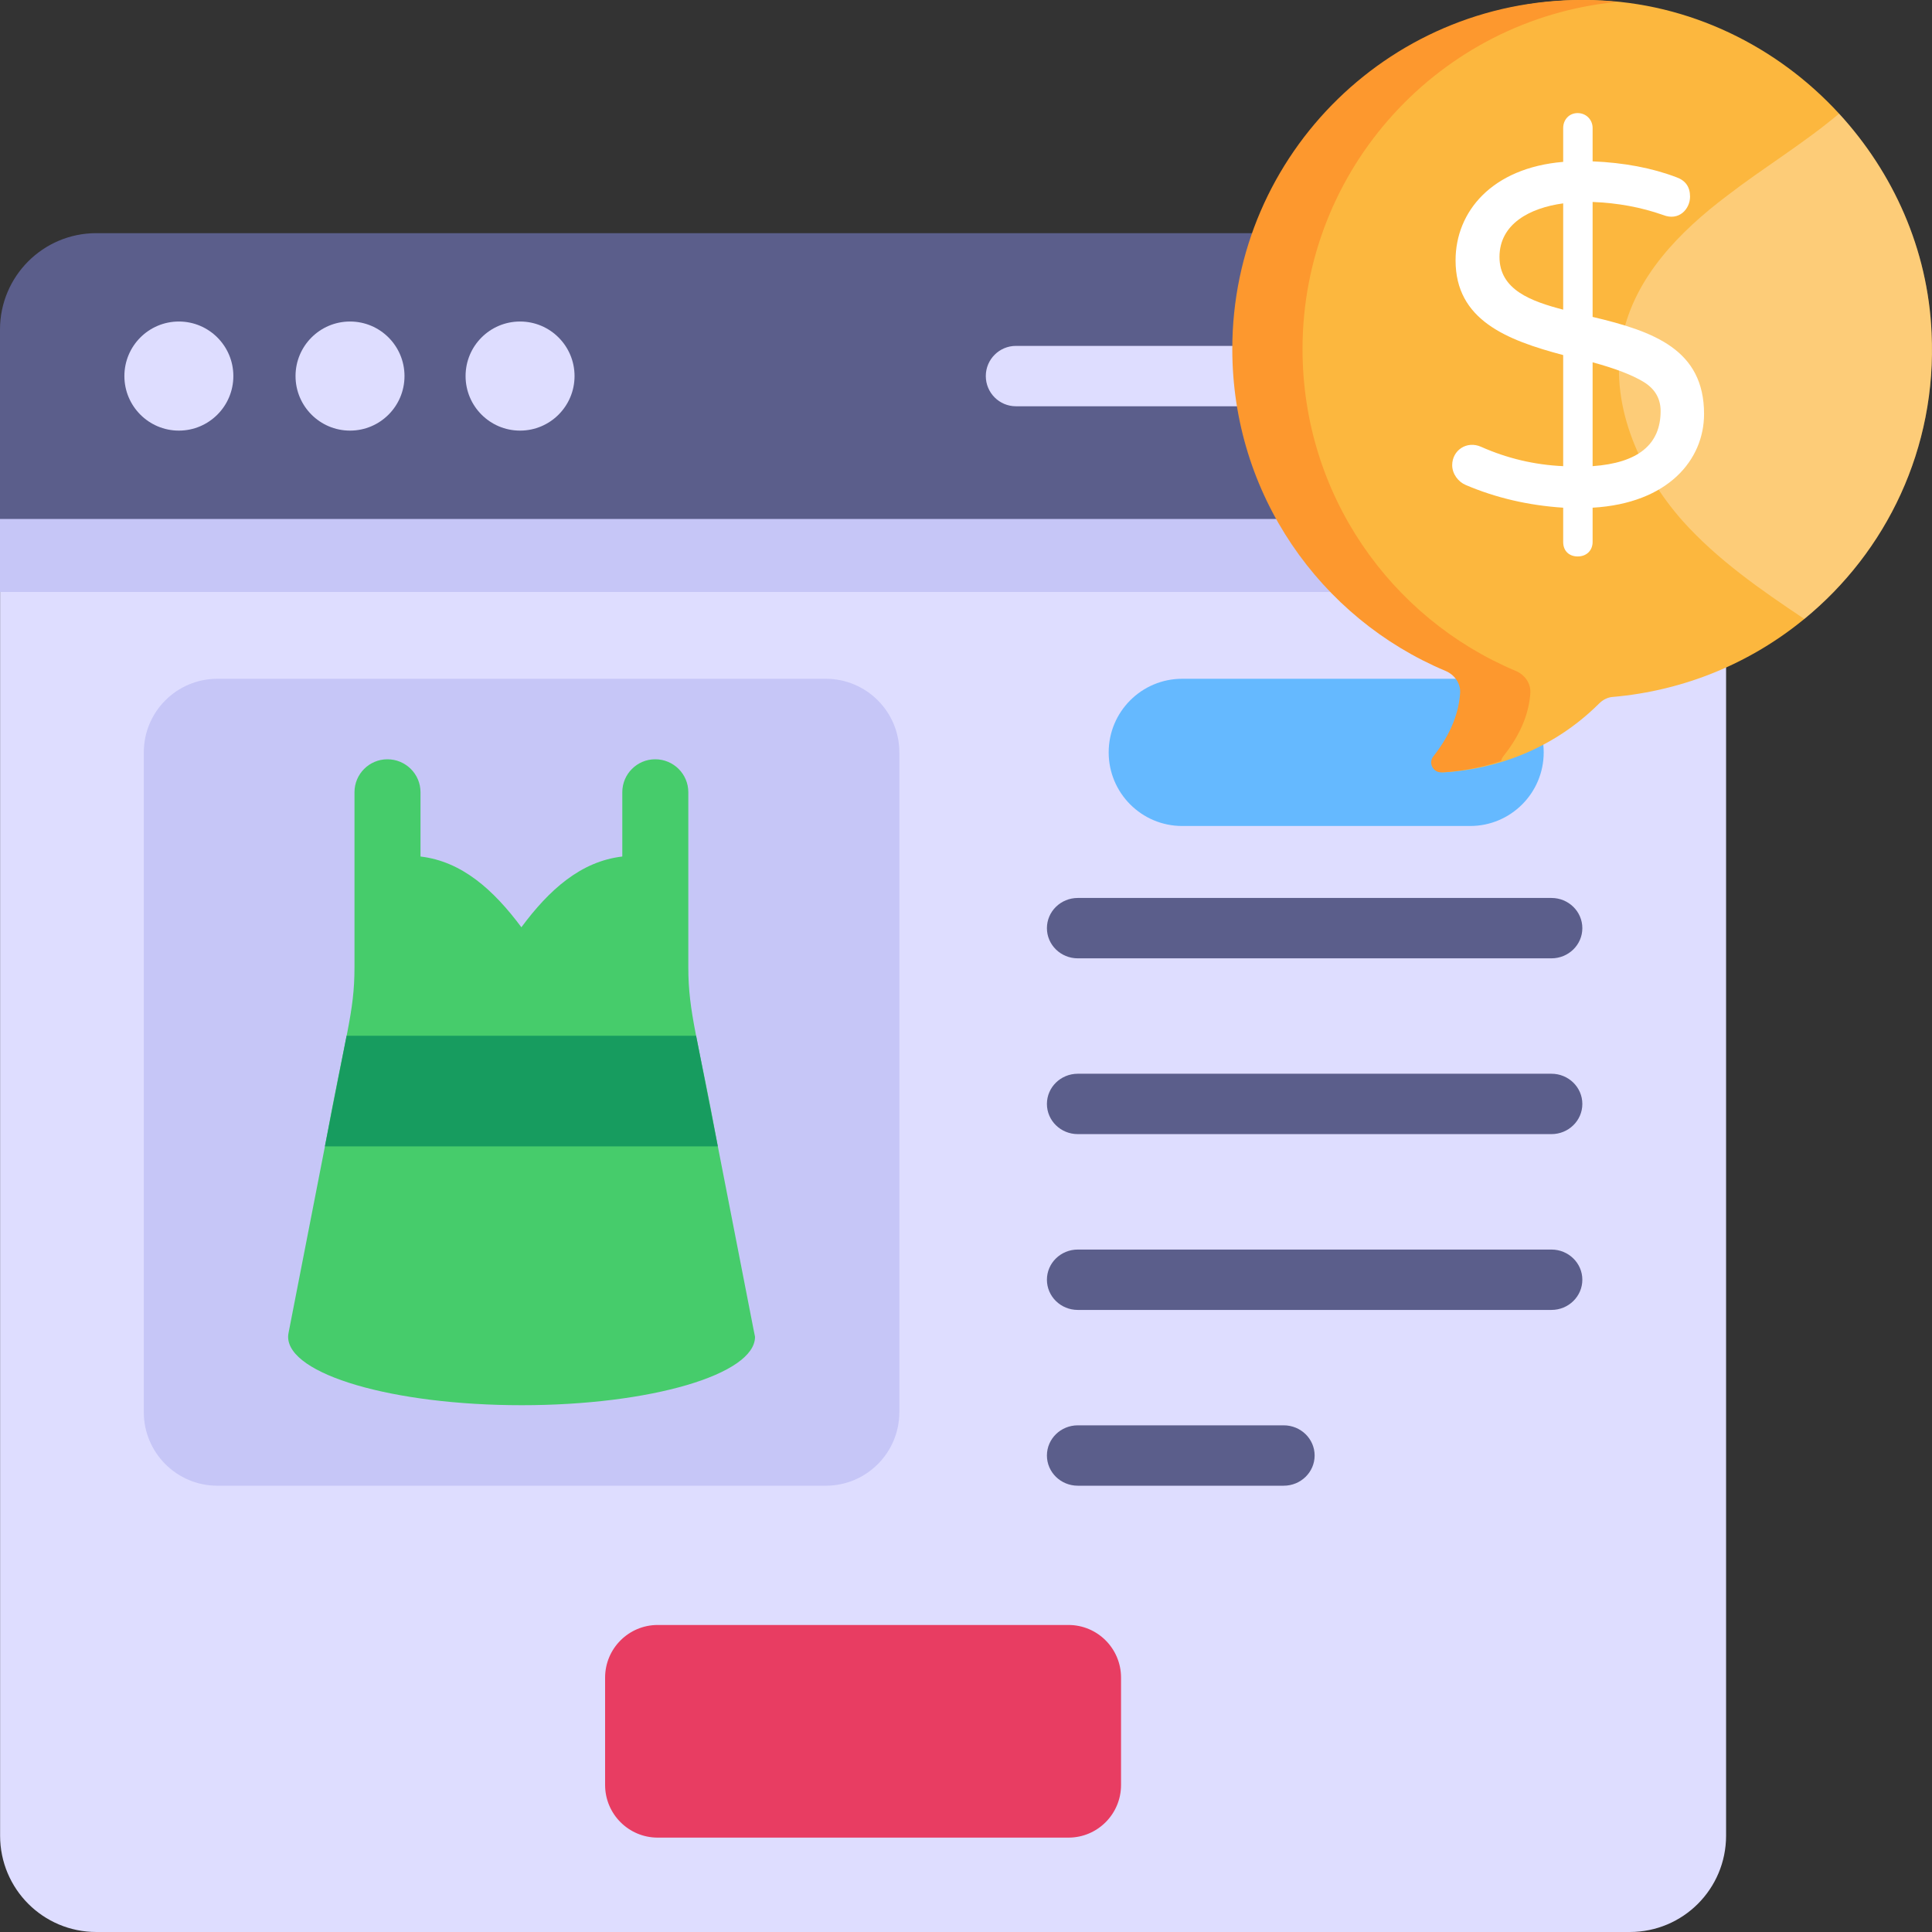
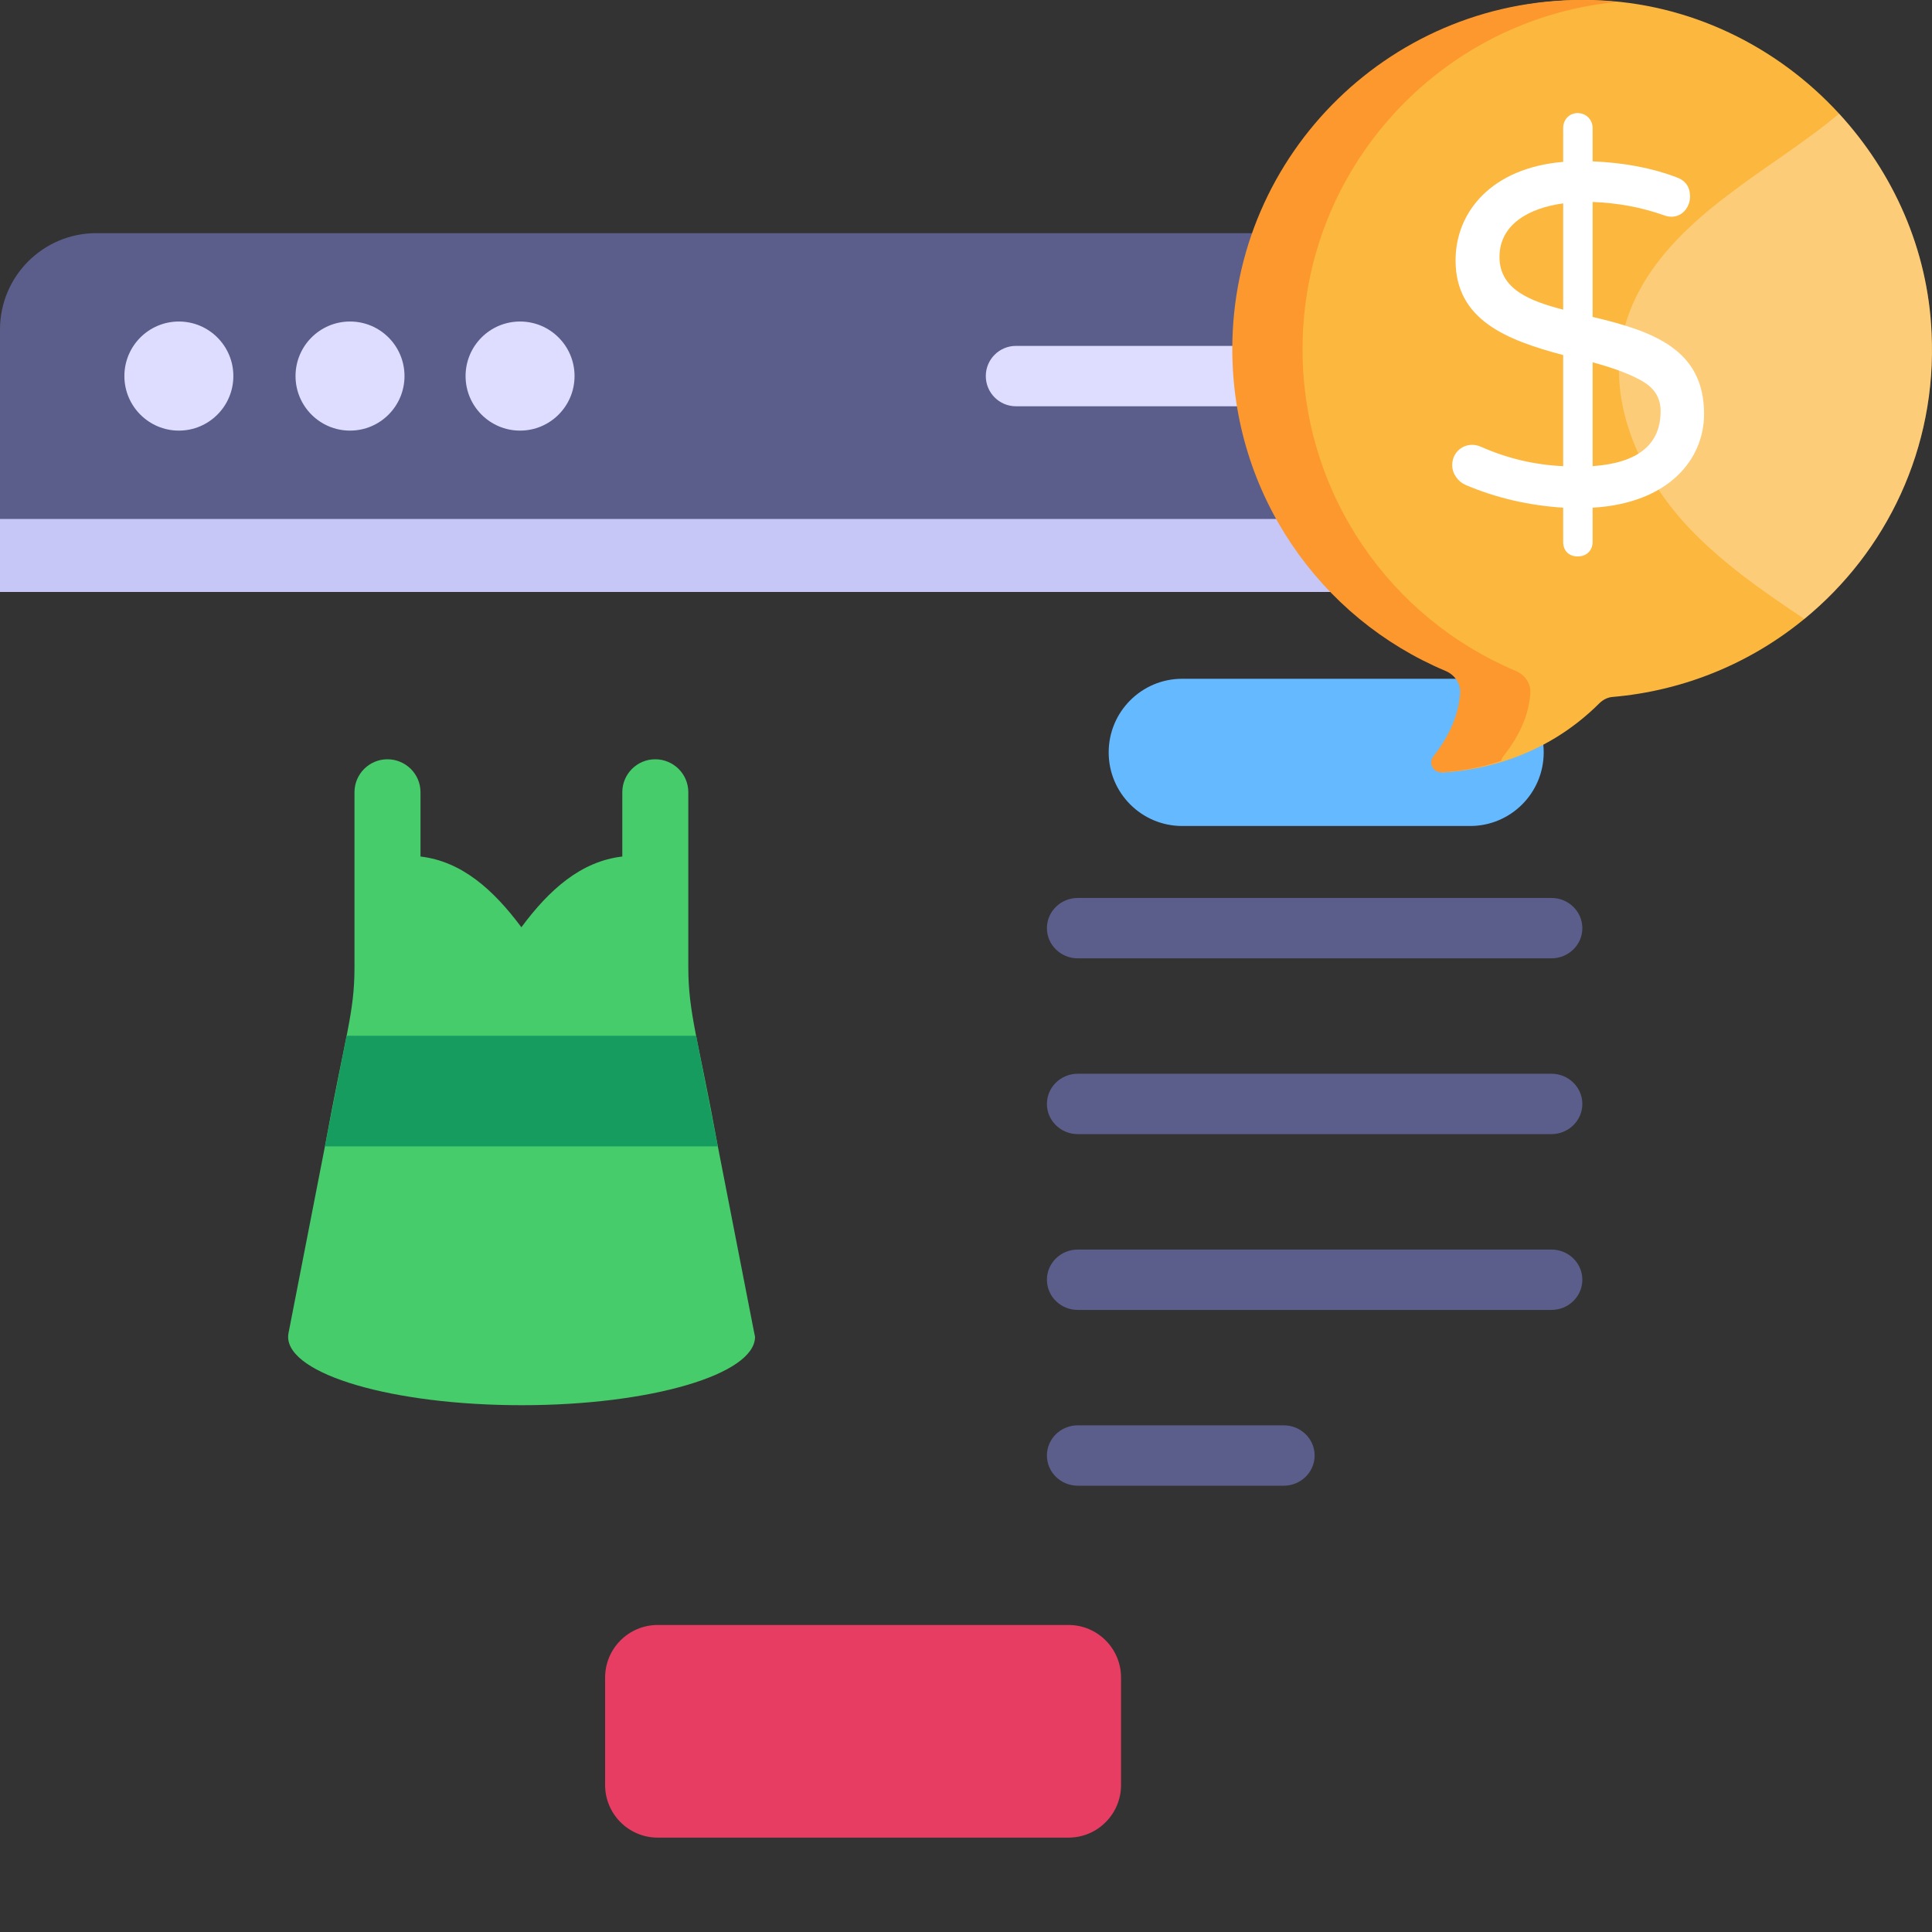
<svg xmlns="http://www.w3.org/2000/svg" width="60" height="60" viewBox="0 0 60 60" fill="none">
  <rect x="0" y="0" width="60" height="60" fill="#333333" stroke="none" />
  <g clip-path="url(#clip0_1_465)">
-     <path d="M0.003 16.08V57.007C0.003 58.663 1.339 60 2.993 60H50.614C52.269 60 53.605 58.663 53.605 57.007V16.08H0.003Z" fill="#DEDDFF" />
-     <path d="M4.466 43.854V23.366C4.466 22.103 5.489 21.08 6.75 21.08H25.646C26.907 21.08 27.93 22.103 27.93 23.366V43.854C27.93 45.117 26.907 46.14 25.646 46.14H6.75C5.489 46.14 4.466 45.117 4.466 43.854Z" fill="#C6C6F7" />
    <path d="M1.52588e-05 15.611H53.602V18.384H1.52588e-05V15.611Z" fill="#C6C6F7" />
    <path d="M53.603 16.117V10.234C53.603 8.581 52.264 7.241 50.613 7.241H2.99C1.339 7.241 0 8.581 0 10.234V16.117H53.603Z" fill="#5B5E8B" />
    <path d="M48.205 12.617H31.551C31.034 12.617 30.615 12.197 30.615 11.679C30.615 11.162 31.034 10.742 31.551 10.742H48.205C48.721 10.742 49.141 11.162 49.141 11.679C49.141 12.197 48.721 12.617 48.205 12.617Z" fill="#DEDDFF" />
    <path d="M5.555 13.373C6.489 13.373 7.247 12.614 7.247 11.679C7.247 10.743 6.489 9.985 5.555 9.985C4.621 9.985 3.863 10.743 3.863 11.679C3.863 12.614 4.621 13.373 5.555 13.373Z" fill="#DEDDFF" />
    <path d="M10.87 13.373C11.805 13.373 12.562 12.614 12.562 11.679C12.562 10.743 11.805 9.985 10.87 9.985C9.936 9.985 9.178 10.743 9.178 11.679C9.178 12.614 9.936 13.373 10.87 13.373Z" fill="#DEDDFF" />
    <path d="M16.151 13.373C17.085 13.373 17.843 12.614 17.843 11.679C17.843 10.743 17.085 9.985 16.151 9.985C15.216 9.985 14.459 10.743 14.459 11.679C14.459 12.614 15.216 13.373 16.151 13.373Z" fill="#DEDDFF" />
    <path d="M34.431 23.366C34.431 24.628 35.453 25.652 36.715 25.652H45.657C46.918 25.652 47.941 24.628 47.941 23.366C47.941 22.103 46.918 21.08 45.657 21.08H36.715C35.453 21.08 34.431 22.103 34.431 23.366Z" fill="#65B9FF" />
    <path d="M48.182 29.762H33.472C32.942 29.762 32.513 29.342 32.513 28.825C32.513 28.307 32.942 27.887 33.472 27.887H48.182C48.711 27.887 49.141 28.307 49.141 28.825C49.141 29.342 48.711 29.762 48.182 29.762Z" fill="#5B5E8B" />
    <path d="M48.182 35.221H33.472C32.942 35.221 32.513 34.802 32.513 34.284C32.513 33.766 32.942 33.346 33.472 33.346H48.182C48.711 33.346 49.141 33.766 49.141 34.284C49.141 34.802 48.711 35.221 48.182 35.221Z" fill="#5B5E8B" />
    <path d="M48.182 40.681H33.472C32.942 40.681 32.513 40.261 32.513 39.743C32.513 39.226 32.942 38.806 33.472 38.806H48.182C48.711 38.806 49.141 39.226 49.141 39.743C49.141 40.261 48.711 40.681 48.182 40.681Z" fill="#5B5E8B" />
    <path d="M39.867 46.14H33.472C32.942 46.14 32.513 45.72 32.513 45.202C32.513 44.685 32.942 44.265 33.472 44.265H39.867C40.397 44.265 40.827 44.685 40.827 45.202C40.827 45.72 40.397 46.14 39.867 46.14Z" fill="#5B5E8B" />
    <path d="M18.792 52.1V55.434C18.792 56.337 19.524 57.069 20.426 57.069H33.182C34.084 57.069 34.815 56.337 34.815 55.434V52.1C34.815 51.197 34.084 50.465 33.182 50.465H20.426C19.524 50.465 18.792 51.197 18.792 52.1Z" fill="#E83D62" />
    <path d="M59.987 10.341C60.158 13.923 58.579 17.141 56.035 19.222C54.388 20.575 52.332 21.45 50.083 21.644C49.924 21.655 49.776 21.735 49.663 21.848C47.925 23.577 45.88 23.929 44.835 23.986C44.574 23.997 44.426 23.691 44.585 23.486C45.165 22.747 45.38 22.076 45.415 21.507C45.426 21.212 45.244 20.95 44.972 20.836C41.076 19.199 38.338 15.344 38.338 10.841C38.338 4.757 43.359 -0.166 49.492 0.004C52.468 0.084 55.194 1.437 57.114 3.529C58.795 5.36 59.874 7.737 59.987 10.341Z" fill="#FCB73E" />
    <path d="M47.527 21.507C47.493 22.076 47.277 22.747 46.687 23.486C46.653 23.531 46.63 23.577 46.619 23.634C45.892 23.872 45.233 23.963 44.767 23.986C44.506 23.997 44.347 23.691 44.517 23.486C45.097 22.747 45.312 22.076 45.346 21.507C45.358 21.212 45.165 20.95 44.892 20.836C40.996 19.199 38.27 15.344 38.27 10.841C38.27 4.757 43.291 -0.166 49.413 0.004C49.674 0.016 49.947 0.027 50.208 0.061C44.733 0.596 40.451 5.224 40.451 10.841C40.451 15.344 43.177 19.199 47.073 20.836C47.346 20.95 47.539 21.212 47.527 21.507Z" fill="#FD982E" />
    <path d="M49.46 15.767V16.831C49.46 17.083 49.284 17.281 48.995 17.281C48.741 17.281 48.546 17.119 48.546 16.831V15.767C47.467 15.696 46.458 15.462 45.52 15.062C45.286 14.964 45.099 14.716 45.099 14.446C45.099 13.989 45.547 13.675 45.999 13.877C46.808 14.236 47.657 14.437 48.546 14.477V11.027C46.778 10.558 45.204 9.934 45.204 8.086C45.204 6.572 46.333 5.213 48.546 5.027V3.976C48.546 3.723 48.727 3.512 48.995 3.512C49.257 3.512 49.46 3.715 49.46 3.976V5.011C50.438 5.052 51.308 5.217 52.067 5.506C52.347 5.607 52.486 5.807 52.486 6.106C52.486 6.489 52.144 6.876 51.647 6.676C50.968 6.437 50.239 6.302 49.46 6.272V9.842C51.369 10.292 52.921 10.861 52.921 12.856C52.921 14.278 51.809 15.631 49.46 15.767ZM48.546 9.617V6.316C47.516 6.455 46.568 6.95 46.568 7.981C46.568 9.003 47.553 9.357 48.546 9.617ZM51.572 12.767C51.572 12.377 51.395 12.074 51.041 11.859C50.686 11.644 50.159 11.441 49.46 11.252V14.477C50.868 14.377 51.572 13.807 51.572 12.767Z" fill="white" />
    <g opacity="0.3">
      <path d="M59.987 10.341C60.158 13.923 58.579 17.141 56.035 19.222C54.672 18.312 53.331 17.379 52.252 16.174C50.867 14.605 49.947 12.467 50.39 10.432C50.776 8.601 52.161 7.191 53.638 6.077C54.774 5.201 56.023 4.45 57.114 3.529C58.795 5.36 59.874 7.737 59.987 10.341Z" fill="white" />
    </g>
    <path d="M23.448 41.516C23.448 42.683 20.204 43.64 16.203 43.64C12.191 43.64 8.948 42.683 8.948 41.516C8.948 41.477 8.953 41.438 8.959 41.405L10.091 35.602C10.731 32.106 11.009 31.459 11.009 30.036V24.603C11.009 24.039 11.467 23.58 12.031 23.58C12.6 23.58 13.059 24.039 13.059 24.603V26.6C14.336 26.75 15.319 27.624 16.192 28.797C17.06 27.624 18.044 26.75 19.326 26.6V24.603C19.326 24.039 19.784 23.58 20.348 23.58C20.917 23.58 21.376 24.039 21.376 24.603V30.036C21.376 31.468 21.681 32.253 22.293 35.602L23.398 41.267L23.448 41.516Z" fill="#46CC6B" />
    <path d="M22.292 35.601H10.09C10.114 35.475 10.809 31.941 10.764 32.166H21.618C21.642 32.292 22.337 35.827 22.292 35.601Z" fill="#179C5F" />
  </g>
  <defs>
    <clipPath id="clip0_1_465">
      <rect width="60" height="60" fill="white" />
    </clipPath>
  </defs>
</svg>